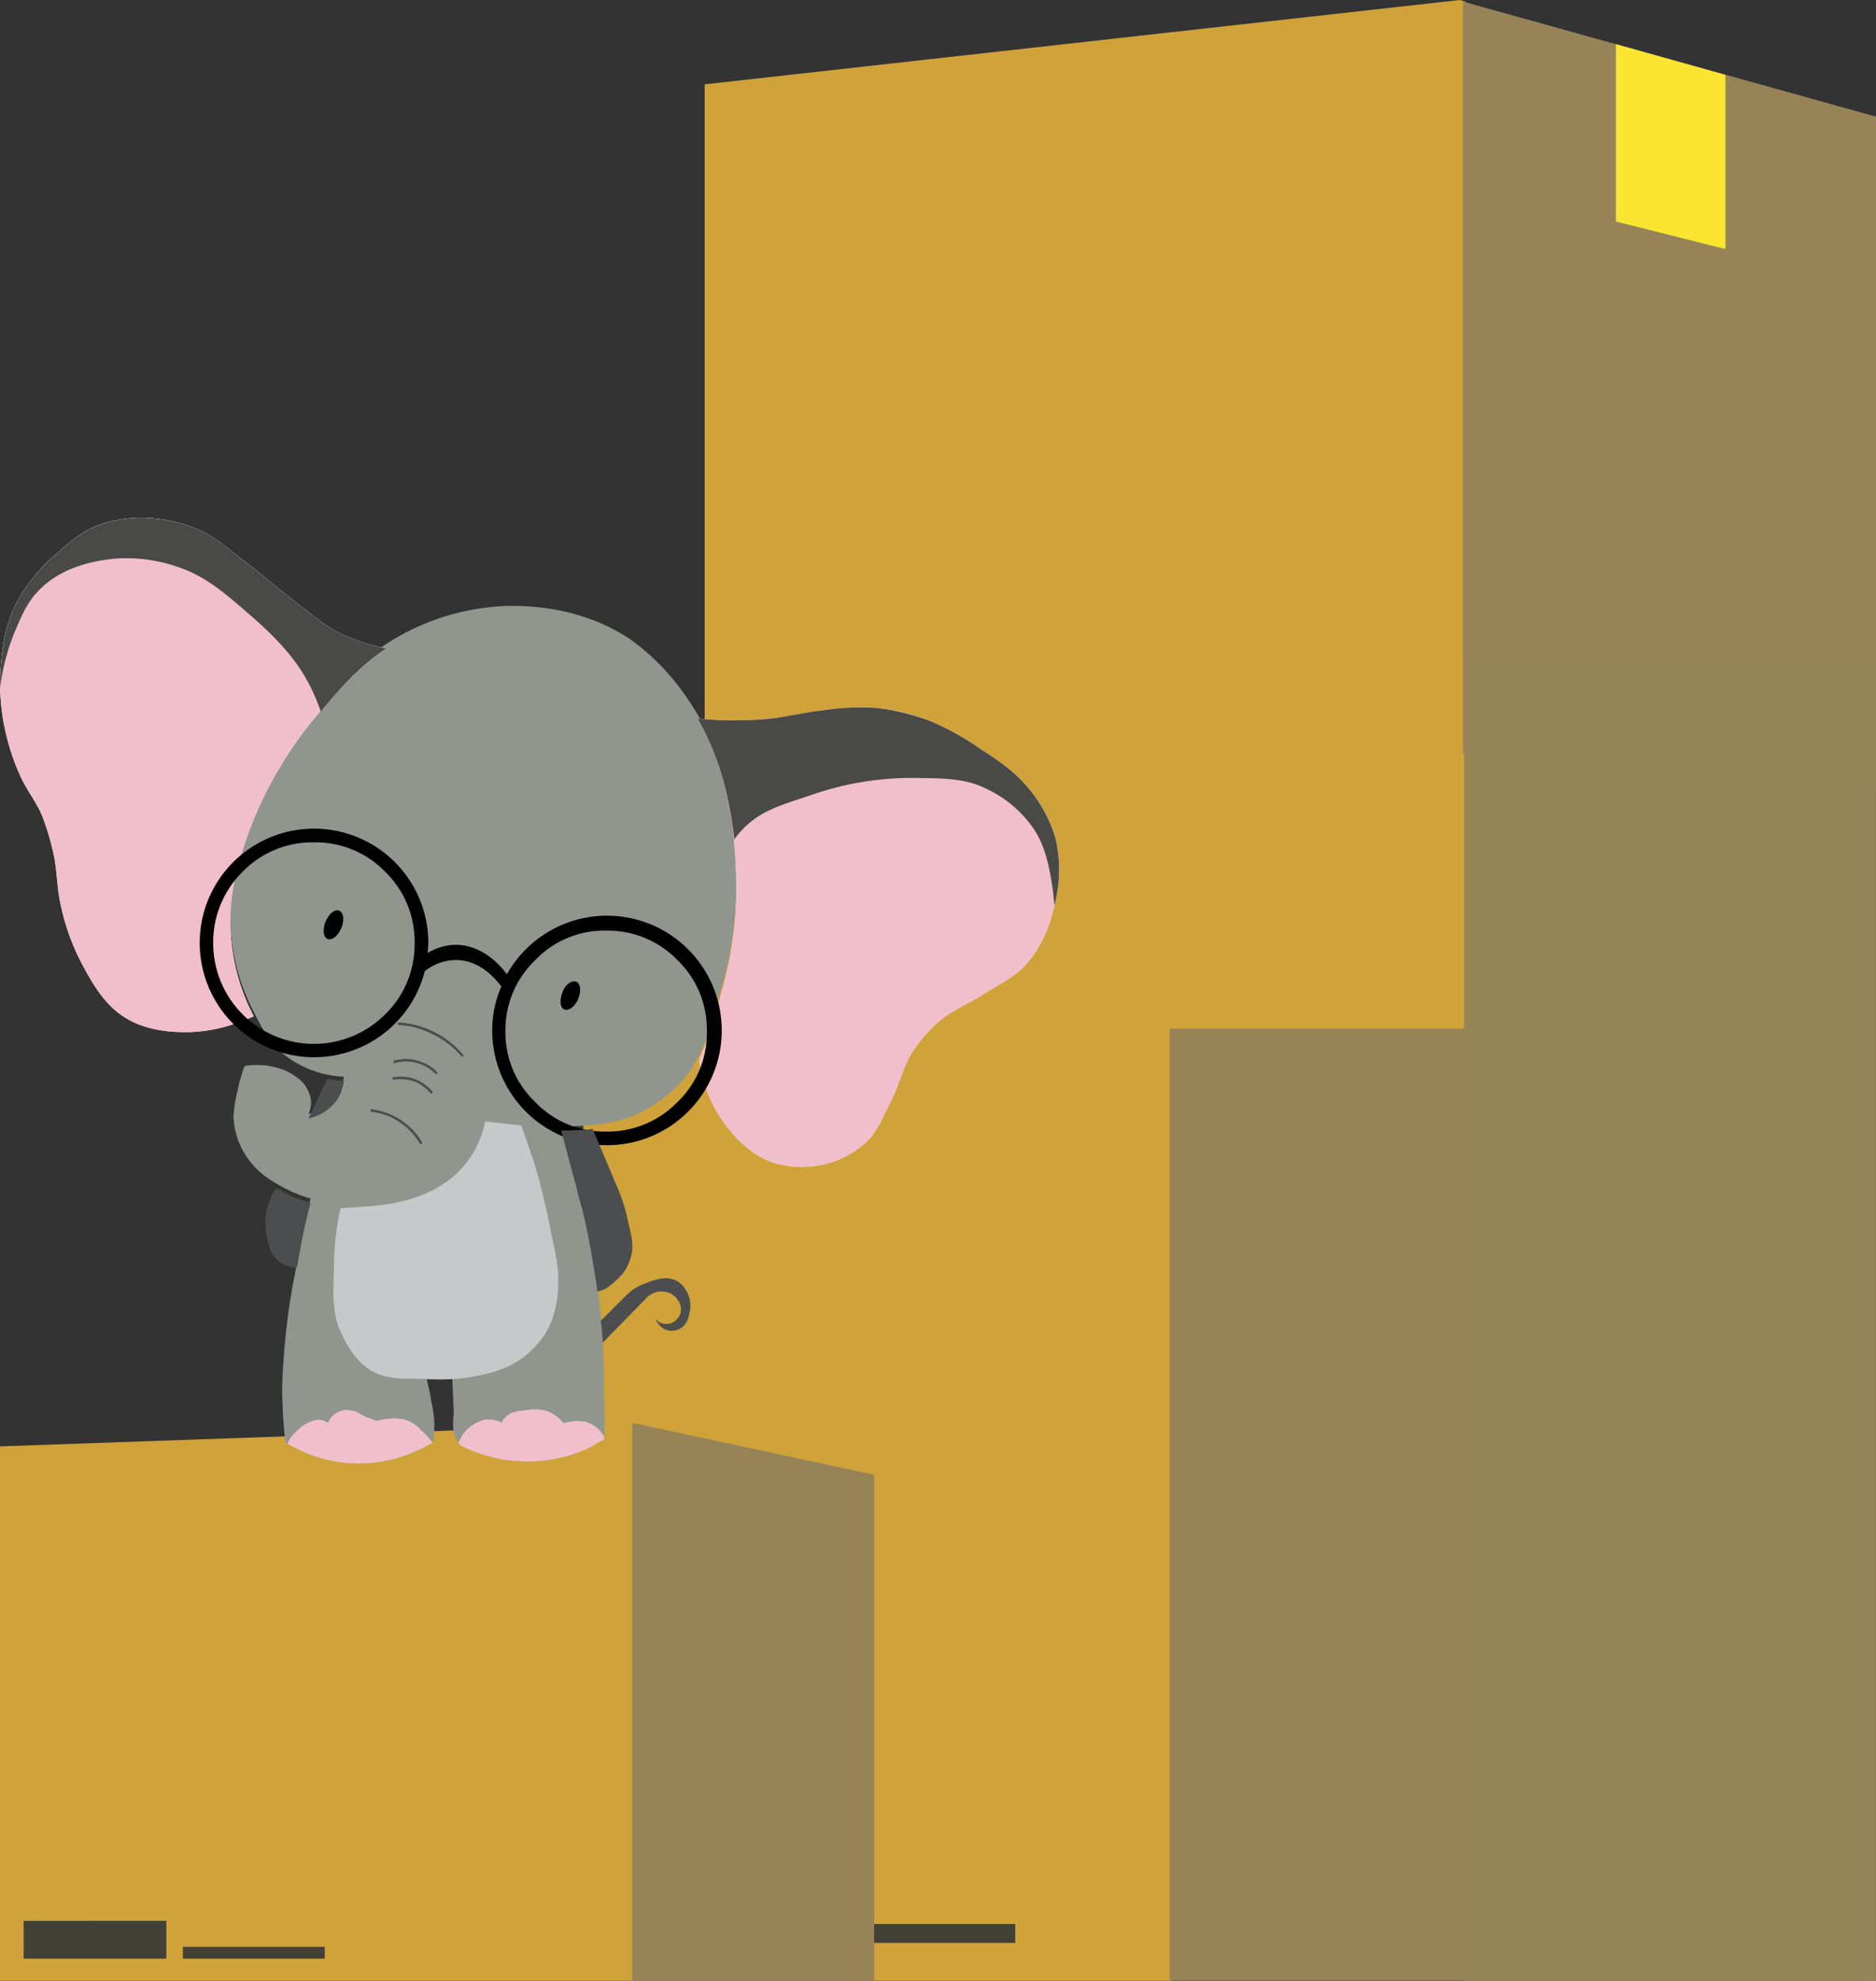
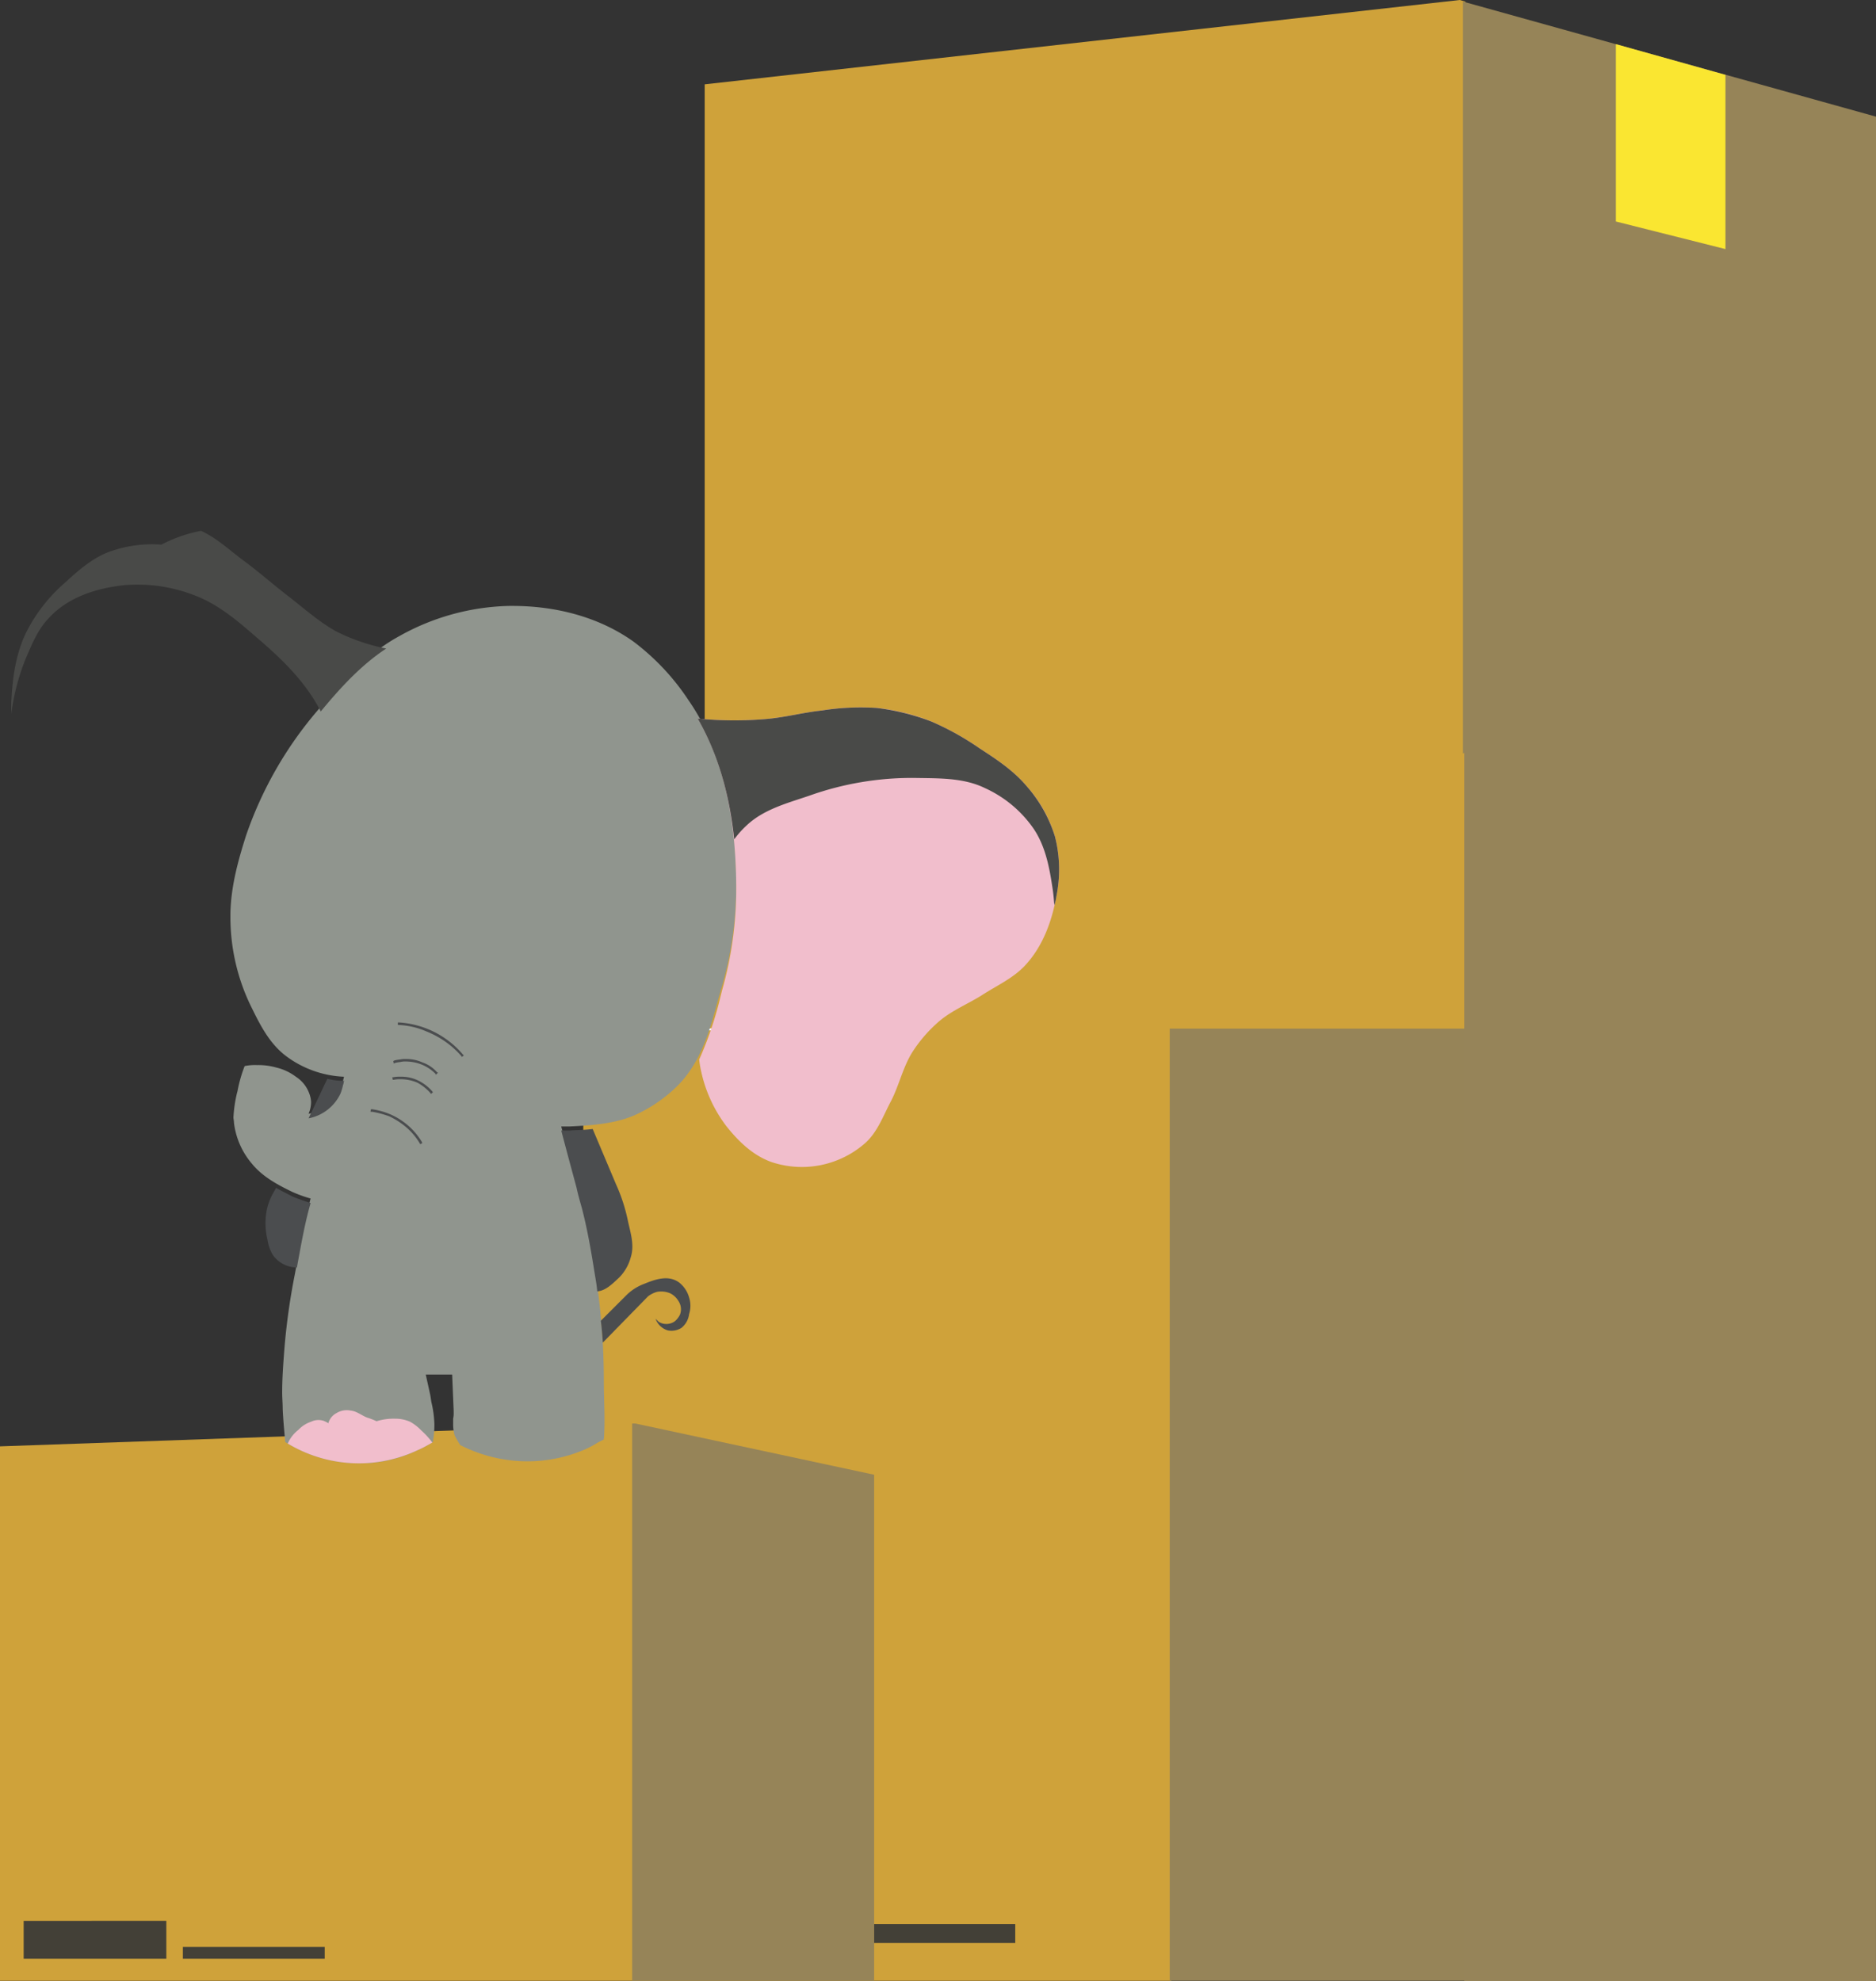
<svg xmlns="http://www.w3.org/2000/svg" width="351.773" height="371.518" viewBox="0 0 351.773 371.518">
  <rect x="0" y="0" width="351.773" height="371.518" fill="#333333" stroke="none" />
  <defs>
    <style>.a{fill:#cfa23a;}.a,.b,.d,.e,.g,.h,.i,.j,.k,.l,.m{fill-rule:evenodd;}.b{fill:#968458;}.c{fill:none;stroke:#fff;stroke-linecap:round;stroke-linejoin:round;stroke-width:0.36px;}.d{fill:#434037;}.e{fill:#fae631;}.f{fill:#968459;}.g{fill:#90958e;}.h{fill:#eeeedf;}.i{fill:#f1becc;}.k{fill:#c6c8c9;}.l{fill:#4b4d4f;}.m{fill:#494a48;}</style>
  </defs>
  <g transform="translate(-9365 351.693)">
    <g transform="translate(9716.773 -351.693) rotate(90)">
      <path class="a" d="M193.031,142.63H15.815L0,1.035.3,0H193.031V55.278l178.4-.148V274.767H271.219l-3.843-109.374H192.883Z" transform="translate(0 77.006)" />
      <path class="b" d="M266.637,233.234v-.591l9.607-44.784h94.89v45.376ZM371.134,54.1H192.588v78.336H371.134ZM147.8,0H21.579L0,77.449H141a11.022,11.022,0,0,0-1.035-1.774,68.183,68.183,0,0,1-8.72-32.073V42.567c0-12.415,3.1-24.831,10.346-35.177A49.819,49.819,0,0,1,147.8,0" transform="translate(0.296)" />
      <line class="c" y1="63.26" transform="translate(193.031 178.99)" />
      <path class="d" d="M0,29.117c1.478-.3,2.808-.739,4.286-1.035V51.14H0ZM8.277,26.9c1.774-.739,3.547-1.33,5.173-2.069a58.5,58.5,0,0,0,6.651-3.7V51.288H8.277ZM195.1,0h3.547V26.457H195.1Zm4.286,156.08H201.6v-26.6h-2.217Zm-4.878,29.856H201.6V159.184h-7.1Z" transform="translate(165.688 161.401)" />
      <path class="e" d="M0,20.545,5.764,0H38.429L33.256,20.545Z" transform="translate(8.277 28.231)" />
      <rect class="f" width="247.748" height="77.209" transform="translate(123.77 0.006)" />
    </g>
    <g transform="translate(8692.274 -842.347)">
      <g transform="translate(672.725 587.771)">
        <g transform="translate(198.591 0) rotate(90)">
          <g transform="translate(0 0)">
            <g transform="translate(0 0)">
              <path class="g" d="M97.609,32.822c3.52-.951,7.04-1.9,10.655-2.759,1.332-.381,2.664-.761,4-1.046,4-1.142,7.991-1.712,12.082-2.474a129.694,129.694,0,0,1,21.025-1.712c3.615,0,7.325-.285,10.941,0l.571,1.142a17.451,17.451,0,0,1,1.237,2.283A27.181,27.181,0,0,1,160.4,39.2a27.78,27.78,0,0,1-3.044,12.558,17.669,17.669,0,0,1-1.808,1.046,7.419,7.419,0,0,1-2.093.285h-1.047a4.632,4.632,0,0,0-1.142-.1h-.381c-2.283.1-4.471.19-6.755.285v4.947c1.332-.285,2.569-.571,3.9-.856l1.237-.19a20.176,20.176,0,0,1,4.186-.571h.1a18.579,18.579,0,0,1,3.235.285l.571.951a17.756,17.756,0,0,1,.951,1.9,24.81,24.81,0,0,1,2.474,10.941,26.128,26.128,0,0,1-4,13.89c-2.093.19-4.091.381-6.184.476-1.047,0-2.093.1-3.139.1-2.569,0-5.137-.19-7.706-.381a122.9,122.9,0,0,1-14.461-2l-1.522-.285c-4.186-.761-8.467-1.522-12.653-2.664a24.725,24.725,0,0,1-1.237,3.425c-1.332,2.759-2.854,5.613-5.328,7.611a14.474,14.474,0,0,1-7.611,3.33c-.381,0-.761.1-1.046.1a25.187,25.187,0,0,1-4.566-.666l-.381-.1a26.123,26.123,0,0,1-4.662-1.332A9.265,9.265,0,0,1,86.1,89.9a12.426,12.426,0,0,1,.476-3.71,9.764,9.764,0,0,1,1.712-3.615A6.291,6.291,0,0,1,91.9,79.914a4.776,4.776,0,0,1,1.142-.19,5.643,5.643,0,0,1,2.188.476,8.123,8.123,0,0,0-4.662-5.994,8.036,8.036,0,0,0-1.617-.476c-.19-.1-.476-.1-.666-.19a19.472,19.472,0,0,1-3.71,10.655c-2.474,3.425-6.279,5.232-9.989,7.04A38.176,38.176,0,0,1,58.033,94.85h-.381C52.61,94.755,47.758,93.423,43,91.9A71.812,71.812,0,0,1,19.693,78.582C14.365,74.11,9.038,69.354,5.708,63.265A43.993,43.993,0,0,1,0,42.621v-.666c0-7.991,2-16.078,6.659-22.642A44.053,44.053,0,0,1,17.7,8.943C27.589,2.093,39.767.1,51.659,0h.381A68.433,68.433,0,0,1,71.256,2.664l2.283.666c6.089,1.617,12.272,3.33,16.744,7.991a27.311,27.311,0,0,1,5.328,7.991c1.522,3.71,1.808,7.9,2,11.987Z" transform="translate(16.505 60.532)" />
-               <path class="h" d="M173.383,117.518l.476.856a17.752,17.752,0,0,1,.951,1.9,25.8,25.8,0,0,1-1.237,24.355,6.512,6.512,0,0,1-2.569-2,5.692,5.692,0,0,1-1.522-2.378,3.141,3.141,0,0,1-.19-2.283,4.441,4.441,0,0,1,.476-.951,3.023,3.023,0,0,1-1.9-1.522,3.671,3.671,0,0,1-.476-2.664c.1-1.142.951-2.093,1.332-3.139a12.712,12.712,0,0,1,.666-1.712,10.859,10.859,0,0,1-.476-3.52,6.824,6.824,0,0,1,.571-2.759,8.789,8.789,0,0,1,1.617-2.093,16.131,16.131,0,0,1,2.283-2.093m-1.142-32.156h.571l.571,1.142c.476.761.856,1.427,1.237,2.188a27.6,27.6,0,0,1-.761,23.594c-.19.1-.285.19-.476.285L172.241,112a6.9,6.9,0,0,1-3.139-4.471,5.636,5.636,0,0,1,.571-3.044,2.6,2.6,0,0,1-1.142-.856c-1.046-1.047-1.046-2.569-1.237-4a8.808,8.808,0,0,1,.19-3.52,6.913,6.913,0,0,1,2.283-3.139,4.907,4.907,0,0,1-.19-1.046,6.579,6.579,0,0,1,0-3.33,6.844,6.844,0,0,1,1.142-2,6.212,6.212,0,0,1,1.522-1.237M24.5,126.175c3.33,4.947,7.9,9.038,12.463,12.938a73.844,73.844,0,0,0,23.308,13.319c4.757,1.522,9.609,2.949,14.651,2.949h.476a38.476,38.476,0,0,0,16.554-3.615c.476-.285,1.047-.476,1.522-.761.476,1.142.951,2.283,1.332,3.425a29.034,29.034,0,0,1,1.617,8.562c.1,4.091-.476,8.372-2.569,11.892-2.378,4-6.374,6.279-10.275,8.372a42.794,42.794,0,0,1-11.7,4.091c-2.854.571-5.8.571-8.562,1.142a47.708,47.708,0,0,0-7.421,2.188c-2.759,1.142-5.137,3.139-7.9,4.281a42.374,42.374,0,0,1-18.076,3.615c-4.566-.19-9.038-.761-13.129-2.664a30.344,30.344,0,0,1-9.609-7.421c-2.188-2.378-4.471-4.947-5.708-8.087a23.63,23.63,0,0,1-1.427-9.989A26.939,26.939,0,0,1,2.425,160.9c1.332-2.949,3.615-5.328,5.518-7.9,2.093-2.854,4.471-5.518,6.659-8.372,2.283-2.949,4.852-5.8,6.659-9.038a36.8,36.8,0,0,0,3.235-9.418m77.06-58.7A67.161,67.161,0,0,0,90.9,63.766L88.617,63.2A69.408,69.408,0,0,0,69.4,60.532h-.476c-10.845.1-21.881,1.712-31.3,7.23a70.2,70.2,0,0,0,.1-12.653c-.285-3.615-1.237-7.04-1.617-10.655a46.525,46.525,0,0,1-.476-10.275A38.762,38.762,0,0,1,38.2,23.9a52.331,52.331,0,0,1,5.042-9.038c2.093-3.235,4.186-6.374,7.135-8.848A25.126,25.126,0,0,1,59.7.787,24.841,24.841,0,0,1,70.922.5c4.757.856,9.514,2.569,13.129,5.994,2.378,2.283,3.71,5.328,5.518,8.087,1.712,2.759,2.949,5.9,5.232,8.372a26.679,26.679,0,0,0,4.947,4.281c2.949,2,6.469,2.664,9.609,4.281,2.664,1.427,5.708,2.474,7.8,4.757a17.97,17.97,0,0,1,3.615,17.7c-1.237,3.425-3.805,6.089-6.659,8.372A26.036,26.036,0,0,1,103.839,67.1a19.046,19.046,0,0,1-2.283.381" transform="translate(0 0)" />
              <path class="i" d="M66.069,67.477a67.163,67.163,0,0,0-10.655-3.71L53.13,63.2a69.408,69.408,0,0,0-19.217-2.664h-.476c-10.845.1-21.881,1.712-31.3,7.23a70.2,70.2,0,0,0,.1-12.653C1.947,51.494,1,48.069.616,44.454A46.528,46.528,0,0,1,.14,34.179,38.762,38.762,0,0,1,2.709,23.9a52.33,52.33,0,0,1,5.042-9.038c2.093-3.235,4.186-6.374,7.135-8.848A25.126,25.126,0,0,1,24.209.787,24.841,24.841,0,0,1,35.435.5c4.757.856,9.514,2.569,13.129,5.994,2.378,2.283,3.71,5.328,5.518,8.087,1.712,2.759,2.949,5.9,5.232,8.372a26.679,26.679,0,0,0,4.947,4.281c2.949,2,6.469,2.664,9.609,4.281,2.664,1.427,5.708,2.474,7.8,4.757a17.97,17.97,0,0,1,3.615,17.7c-1.237,3.425-3.805,6.089-6.659,8.372A26.036,26.036,0,0,1,68.352,67.1a19.048,19.048,0,0,1-2.283.381" transform="translate(35.487 0)" />
-               <path class="i" d="M24.5,0c3.33,4.947,7.9,9.038,12.463,12.938A73.844,73.844,0,0,0,60.267,26.257c4.757,1.522,9.609,2.949,14.651,2.949h.476a38.476,38.476,0,0,0,16.554-3.615c.476-.285,1.047-.476,1.522-.761.476,1.142.951,2.283,1.332,3.425a29.033,29.033,0,0,1,1.617,8.562c.1,4.091-.476,8.372-2.569,11.892-2.378,4-6.374,6.279-10.275,8.372a42.8,42.8,0,0,1-11.7,4.091c-2.854.571-5.8.571-8.562,1.142A47.707,47.707,0,0,0,55.891,64.5c-2.759,1.142-5.137,3.139-7.9,4.281A42.374,42.374,0,0,1,29.919,72.4c-4.566-.19-9.038-.761-13.129-2.664a30.344,30.344,0,0,1-9.609-7.421c-2.188-2.378-4.471-4.947-5.708-8.087A23.63,23.63,0,0,1,.046,44.238a26.939,26.939,0,0,1,2.378-9.514c1.332-2.949,3.615-5.328,5.518-7.9,2.093-2.854,4.471-5.518,6.659-8.372,2.283-2.949,4.852-5.8,6.659-9.038A36.8,36.8,0,0,0,24.5,0" transform="translate(0 126.175)" />
-               <path class="i" d="M5.032,0H5.6l.571,1.142c.476.761.856,1.427,1.237,2.188A27.63,27.63,0,0,1,9.694,14.365,27.78,27.78,0,0,1,6.649,26.923c-.19.1-.285.19-.476.285l-1.142-.571a6.9,6.9,0,0,1-3.139-4.471,5.635,5.635,0,0,1,.571-3.044,2.6,2.6,0,0,1-1.142-.856C.275,17.22.275,15.7.085,14.27a8.809,8.809,0,0,1,.19-3.52A6.913,6.913,0,0,1,2.559,7.611a4.908,4.908,0,0,1-.19-1.046,6.578,6.578,0,0,1,0-3.33,6.844,6.844,0,0,1,1.142-2A6.211,6.211,0,0,1,5.032,0" transform="translate(167.209 85.362)" />
              <path class="i" d="M6.041,0l.476.856a17.745,17.745,0,0,1,.951,1.9A25.872,25.872,0,0,1,9.941,13.7a25.933,25.933,0,0,1-3.71,13.414,6.511,6.511,0,0,1-2.569-2A5.692,5.692,0,0,1,2.14,22.737a3.142,3.142,0,0,1-.19-2.283,4.443,4.443,0,0,1,.476-.951,3.023,3.023,0,0,1-1.9-1.522,3.67,3.67,0,0,1-.476-2.664c.1-1.142.951-2.093,1.332-3.139a12.714,12.714,0,0,1,.666-1.712,10.86,10.86,0,0,1-.476-3.52A6.825,6.825,0,0,1,2.14,4.186,8.789,8.789,0,0,1,3.757,2.093,16.126,16.126,0,0,1,6.041,0" transform="translate(167.342 117.518)" />
-               <path class="j" d="M2.569,76.2A18.178,18.178,0,0,1,8.087,62.884a18.178,18.178,0,0,1,13.319-5.518A18.239,18.239,0,0,1,34.82,62.884,18.885,18.885,0,0,1,21.405,95.135,18.556,18.556,0,0,1,8.087,89.618,18.239,18.239,0,0,1,2.569,76.2m24.164-20.74a21.432,21.432,0,1,1-5.328-.666c.666,0,1.237.1,1.9.1a10.42,10.42,0,0,1-1.522-5.232c0-3.615,2.093-7.04,5.518-9.609a21.519,21.519,0,1,1,10.655,2.759A20.594,20.594,0,0,1,29.587,41.1c-3.235,2.474-4.947,5.328-4.947,8.562a9.438,9.438,0,0,0,2.093,5.8M19.122,21.405A18.178,18.178,0,0,1,24.64,8.087,18.027,18.027,0,0,1,37.959,2.569,17.878,17.878,0,0,1,51.278,8.087,18.178,18.178,0,0,1,56.8,21.405a17.878,17.878,0,0,1-5.518,13.319,17.964,17.964,0,0,1-13.319,5.613A18.116,18.116,0,0,1,24.64,34.724a17.878,17.878,0,0,1-5.518-13.319M15.317,71.732c-.1.951,1.046,2,2.569,2.474s2.759.1,2.854-.761c.1-.951-1.047-2-2.474-2.474-1.522-.476-2.759-.19-2.949.761M28.636,27.3c-.1.951.951,2.093,2.474,2.474,1.522.476,2.759.19,2.854-.761.1-.856-.951-2-2.474-2.474s-2.759-.1-2.854.761" transform="translate(58.269 63.481)" />
-               <path class="k" d="M.761,6.968C3.805,5.826,6.945,4.78,10.084,3.828c3.235-.856,6.469-1.617,9.8-2.283C23.4.879,26.828-.168,30.443.023A19.088,19.088,0,0,1,38.72,1.83a16.378,16.378,0,0,1,5.994,5.423c2,2.854,2.759,6.374,3.33,9.8a41.782,41.782,0,0,1,.285,7.706c-.19,3.52.285,7.325-1.617,10.37-1.808,2.949-4.852,4.662-7.991,5.994-3.425,1.332-7.23,1.047-10.845.951a52.876,52.876,0,0,1-11.607-1.237c-.1-1.427-.1-2.759-.285-4.186a37.437,37.437,0,0,0-1.522-9.228,22.667,22.667,0,0,0-3.139-6.469A18.04,18.04,0,0,0,0,13.722Z" transform="translate(113.162 93.902)" />
              <path class="l" d="M.476,54.668a14.507,14.507,0,0,1,1.237-5.232,17.1,17.1,0,0,1,4.566-6.469l.19-.1-.285-.381-.19.19A17.093,17.093,0,0,0,0,54.668v.19H.476Zm7.135.761a4.909,4.909,0,0,1-.19-1.046,3.567,3.567,0,0,1-.1-1.046A8.118,8.118,0,0,1,7.9,50.387a7.6,7.6,0,0,1,1.712-2.569l.19-.1-.381-.381-.1.19A6.341,6.341,0,0,0,7.516,50.2a7.461,7.461,0,0,0-.666,3.139,4.633,4.633,0,0,0,.1,1.142,4.909,4.909,0,0,0,.19,1.046l.1.19.476-.1Zm3.139.19a5.026,5.026,0,0,1-.1-1.237V54.1a7.844,7.844,0,0,1,.666-2.949,9.113,9.113,0,0,1,1.9-2.378l.19-.1-.285-.381-.19.1a8.535,8.535,0,0,0-2,2.569,7.267,7.267,0,0,0-.761,3.139v.285a6.28,6.28,0,0,0,.1,1.332v.19l.476-.1Zm5.994,4.091a17.954,17.954,0,0,1,.856-3.235,14.49,14.49,0,0,1,2.093-3.235,12.357,12.357,0,0,1,2.949-2.474l.19-.1-.19-.381-.285.1a12.861,12.861,0,0,0-3.044,2.569,13.171,13.171,0,0,0-2.093,3.33,14.072,14.072,0,0,0-.951,3.425v.19l.476.1ZM10.56,68.082l7.421,3.52a8.344,8.344,0,0,0-4.662-5.994,10.4,10.4,0,0,0-1.617-.476c-.19-.1-.476-.1-.761-.19a11.818,11.818,0,0,1-.381,3.139m20.454,9.609c.571-.951,1.046-2,1.617-3.044.476-1.142.856-2.283,1.237-3.425,4,1.142,7.991,1.808,12.082,2.569a5.634,5.634,0,0,1-2.283,4.471,7.809,7.809,0,0,1-2.949,1.046,12.871,12.871,0,0,1-5.708.1,11.379,11.379,0,0,1-3.139-1.237ZM50.422,17.47c-.1-1.617-1.522-2.949-2.569-4.091a8.518,8.518,0,0,0-3.805-2.188c-2.378-.761-4.757.1-7.04.571a32.13,32.13,0,0,0-6.66,2.188l-10.37,4.376c.19,1.427.19,2.854.285,4.376v1.522c3.615-.951,7.135-1.9,10.655-2.854,1.332-.285,2.664-.666,4-1.046,4.091-1.046,7.991-1.712,12.177-2.378,1.142-.19,2.188-.381,3.33-.476m9.609-1.046c-1.332.1-2.759.19-4.091.381l-4.852-4.852a9.4,9.4,0,0,1-2.093-3.33c-.856-2.093-1.712-4.567-.19-6.564A5.415,5.415,0,0,1,51.563.251a5.058,5.058,0,0,1,3.139,0,3.9,3.9,0,0,1,2.569,1.427,3.51,3.51,0,0,1,.476,2.569A3.489,3.489,0,0,1,55.559,6.53l.571-.571a2.733,2.733,0,0,0-.1-3.044A3.924,3.924,0,0,0,54.8,1.963a2.8,2.8,0,0,0-2.569.285A3.7,3.7,0,0,0,50.8,3.771a4.365,4.365,0,0,0-.285,2.474,4.829,4.829,0,0,0,.856,1.712Z" transform="translate(94.611 69.128)" />
-               <path class="m" d="M36.293,138.448a38.612,38.612,0,0,0-4.947,2.093c-5.423,2.759-9.7,7.135-13.6,11.7-3.235,3.71-6.469,7.421-8.182,11.987a29.445,29.445,0,0,0-1.9,13.129c.571,5.232,2.188,10.56,6.279,14.27,2.093,2,4.947,3.139,7.611,4.281a41.875,41.875,0,0,0,10.275,2.664h-1.9c-4.566-.19-9.038-.761-13.129-2.664a30.344,30.344,0,0,1-9.609-7.421c-2.188-2.378-4.471-4.947-5.708-8.087a23.63,23.63,0,0,1-1.427-9.989A26.939,26.939,0,0,1,2.425,160.9c1.332-2.949,3.615-5.328,5.518-7.9,2.093-2.854,4.471-5.518,6.659-8.372,2.283-2.949,4.852-5.8,6.659-9.038a36.8,36.8,0,0,0,3.235-9.418c3.139,4.757,7.421,8.657,11.8,12.272M72.635.882c-1.142.1-2.283.19-3.425.381C65.4,1.833,61.5,2.594,58.269,4.783a22.255,22.255,0,0,0-7.611,9.133c-2,4.091-1.808,8.848-1.9,13.319a57.339,57.339,0,0,0,3.33,19.6c1.427,4.186,2.569,8.657,5.708,11.892a17.726,17.726,0,0,0,2.474,2.188c-7.991.856-15.7,2.854-22.642,6.85a70.2,70.2,0,0,0,.1-12.653c-.285-3.615-1.237-7.04-1.617-10.655a46.525,46.525,0,0,1-.476-10.275A42.807,42.807,0,0,1,38.2,23.9a52.331,52.331,0,0,1,5.042-9.038c2.093-3.235,4.186-6.374,7.135-8.848A25.894,25.894,0,0,1,59.7.787,24.875,24.875,0,0,1,70.922.5a11.061,11.061,0,0,1,1.712.381" transform="translate(0 0)" />
+               <path class="m" d="M36.293,138.448c-5.423,2.759-9.7,7.135-13.6,11.7-3.235,3.71-6.469,7.421-8.182,11.987a29.445,29.445,0,0,0-1.9,13.129c.571,5.232,2.188,10.56,6.279,14.27,2.093,2,4.947,3.139,7.611,4.281a41.875,41.875,0,0,0,10.275,2.664h-1.9c-4.566-.19-9.038-.761-13.129-2.664a30.344,30.344,0,0,1-9.609-7.421c-2.188-2.378-4.471-4.947-5.708-8.087a23.63,23.63,0,0,1-1.427-9.989A26.939,26.939,0,0,1,2.425,160.9c1.332-2.949,3.615-5.328,5.518-7.9,2.093-2.854,4.471-5.518,6.659-8.372,2.283-2.949,4.852-5.8,6.659-9.038a36.8,36.8,0,0,0,3.235-9.418c3.139,4.757,7.421,8.657,11.8,12.272M72.635.882c-1.142.1-2.283.19-3.425.381C65.4,1.833,61.5,2.594,58.269,4.783a22.255,22.255,0,0,0-7.611,9.133c-2,4.091-1.808,8.848-1.9,13.319a57.339,57.339,0,0,0,3.33,19.6c1.427,4.186,2.569,8.657,5.708,11.892a17.726,17.726,0,0,0,2.474,2.188c-7.991.856-15.7,2.854-22.642,6.85a70.2,70.2,0,0,0,.1-12.653c-.285-3.615-1.237-7.04-1.617-10.655a46.525,46.525,0,0,1-.476-10.275A42.807,42.807,0,0,1,38.2,23.9a52.331,52.331,0,0,1,5.042-9.038c2.093-3.235,4.186-6.374,7.135-8.848A25.894,25.894,0,0,1,59.7.787,24.875,24.875,0,0,1,70.922.5a11.061,11.061,0,0,1,1.712.381" transform="translate(0 0)" />
            </g>
          </g>
        </g>
      </g>
    </g>
  </g>
</svg>